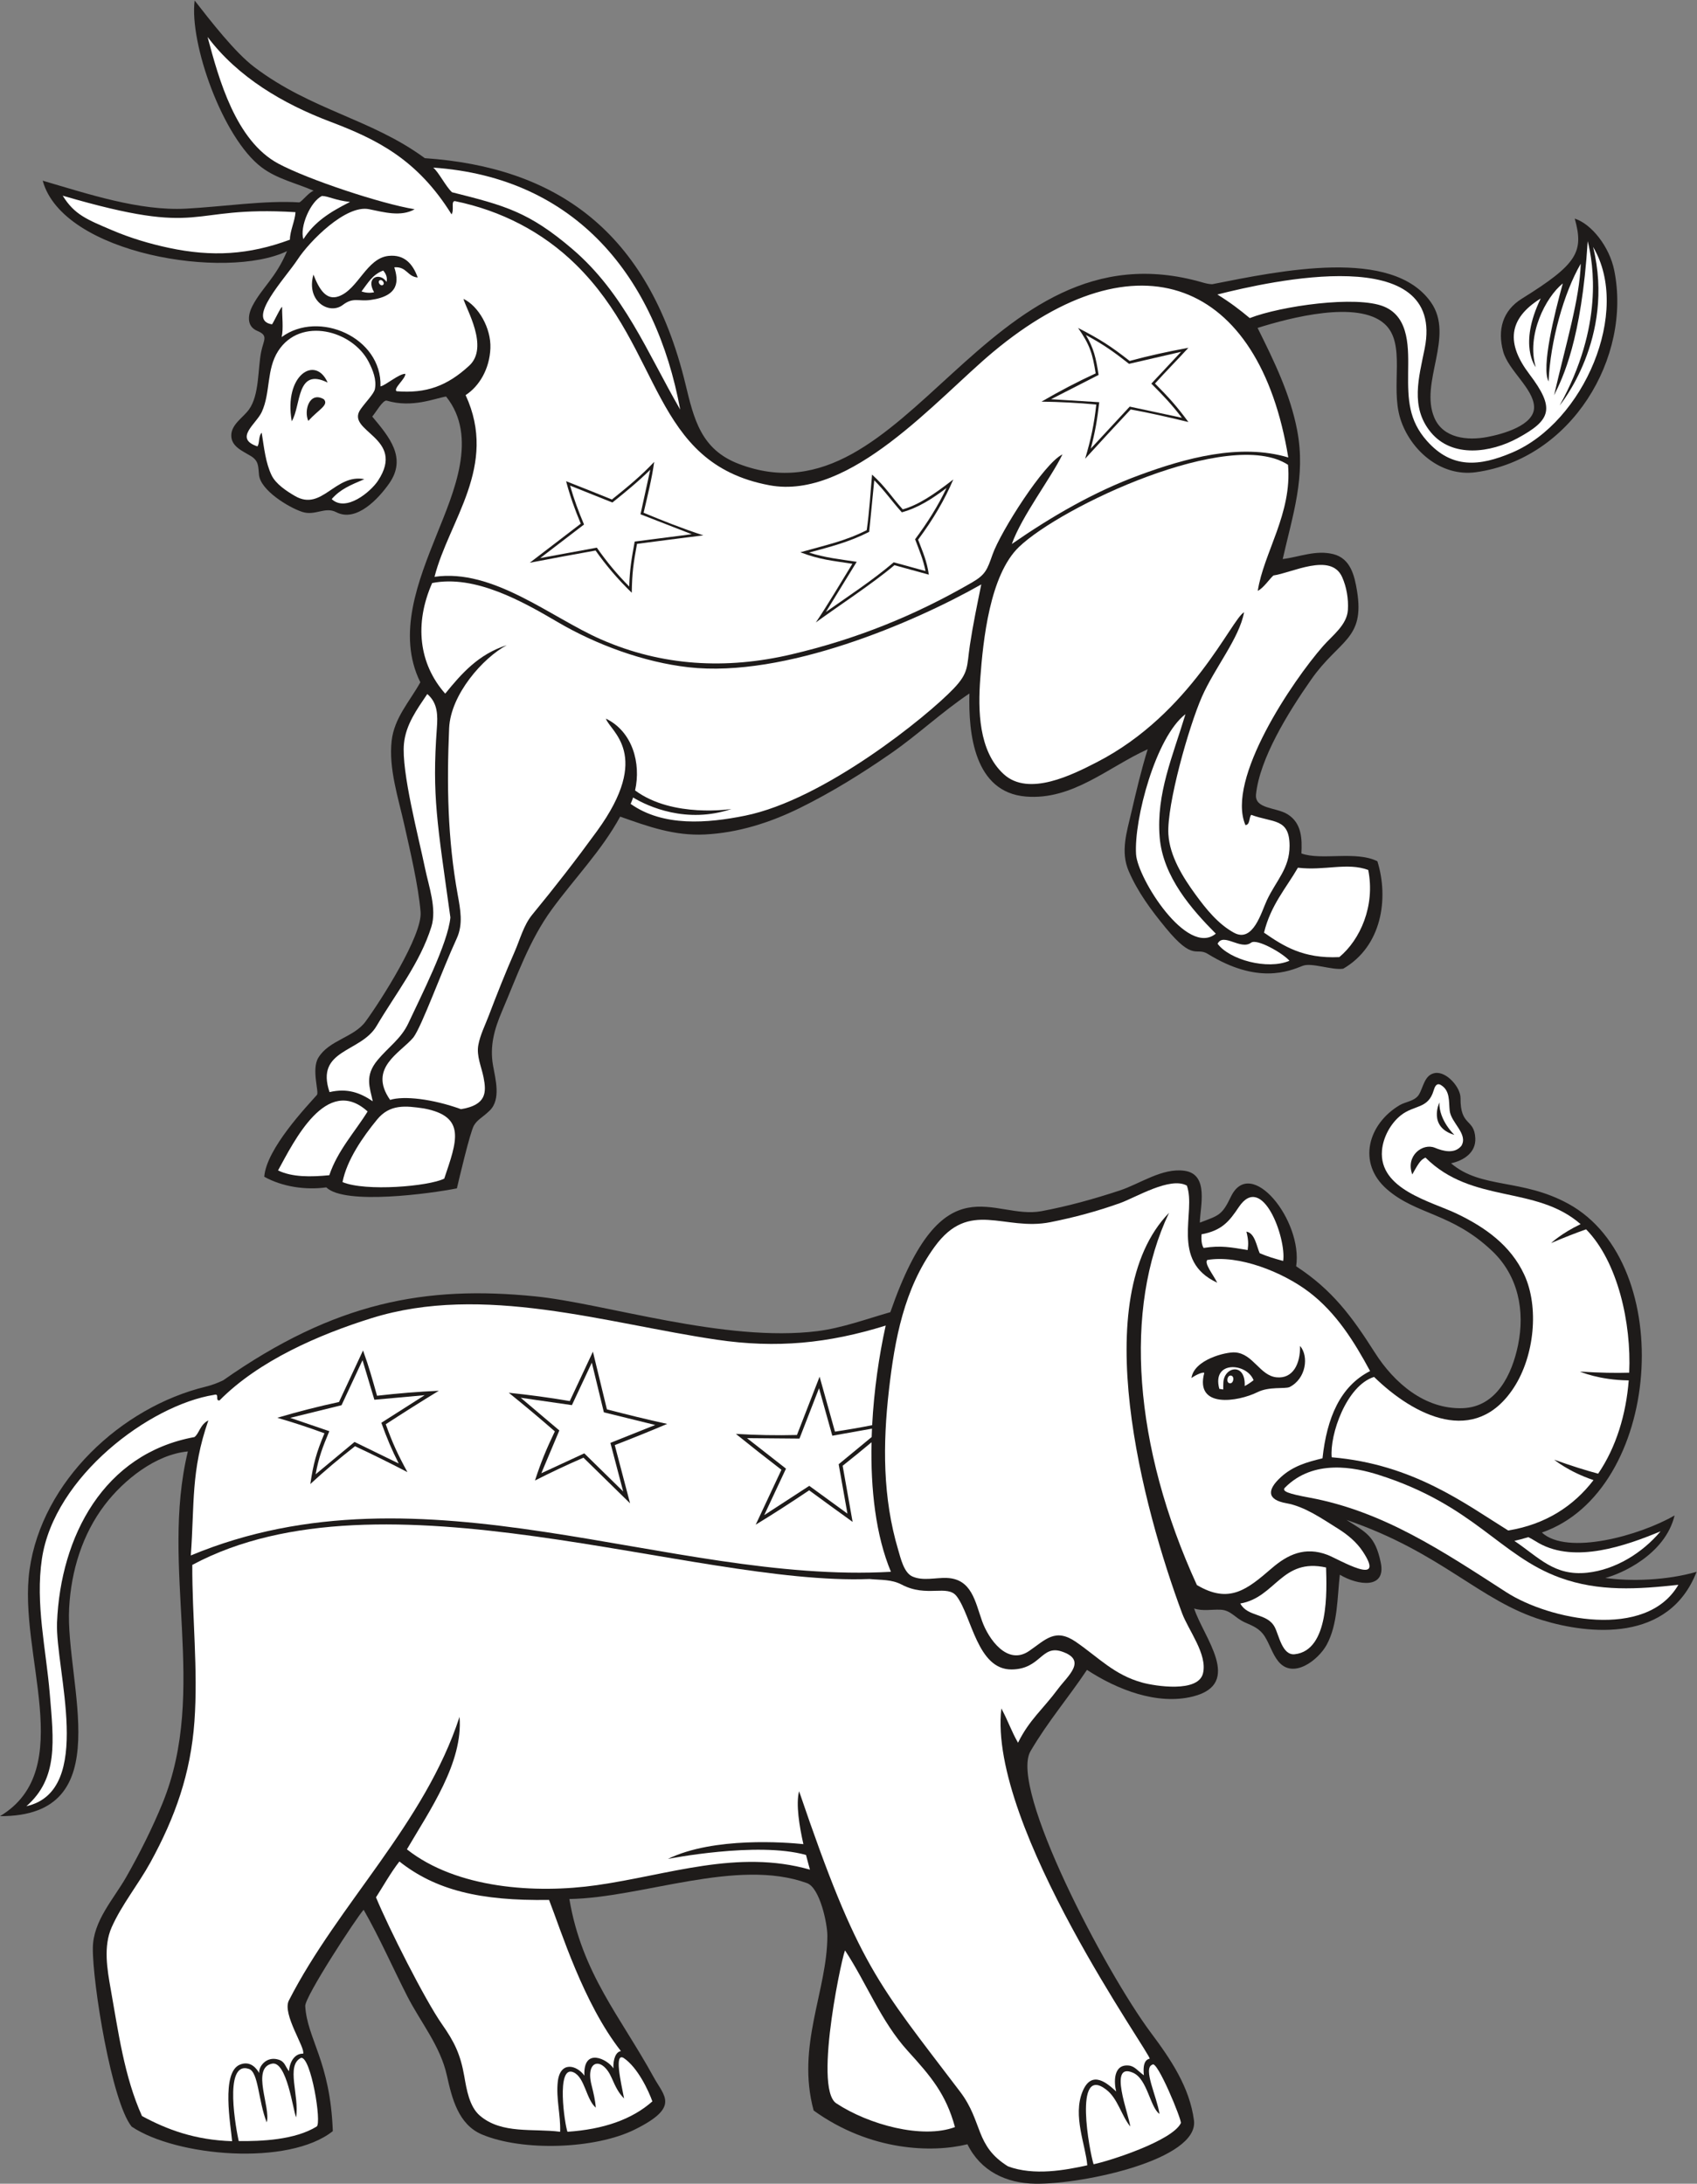
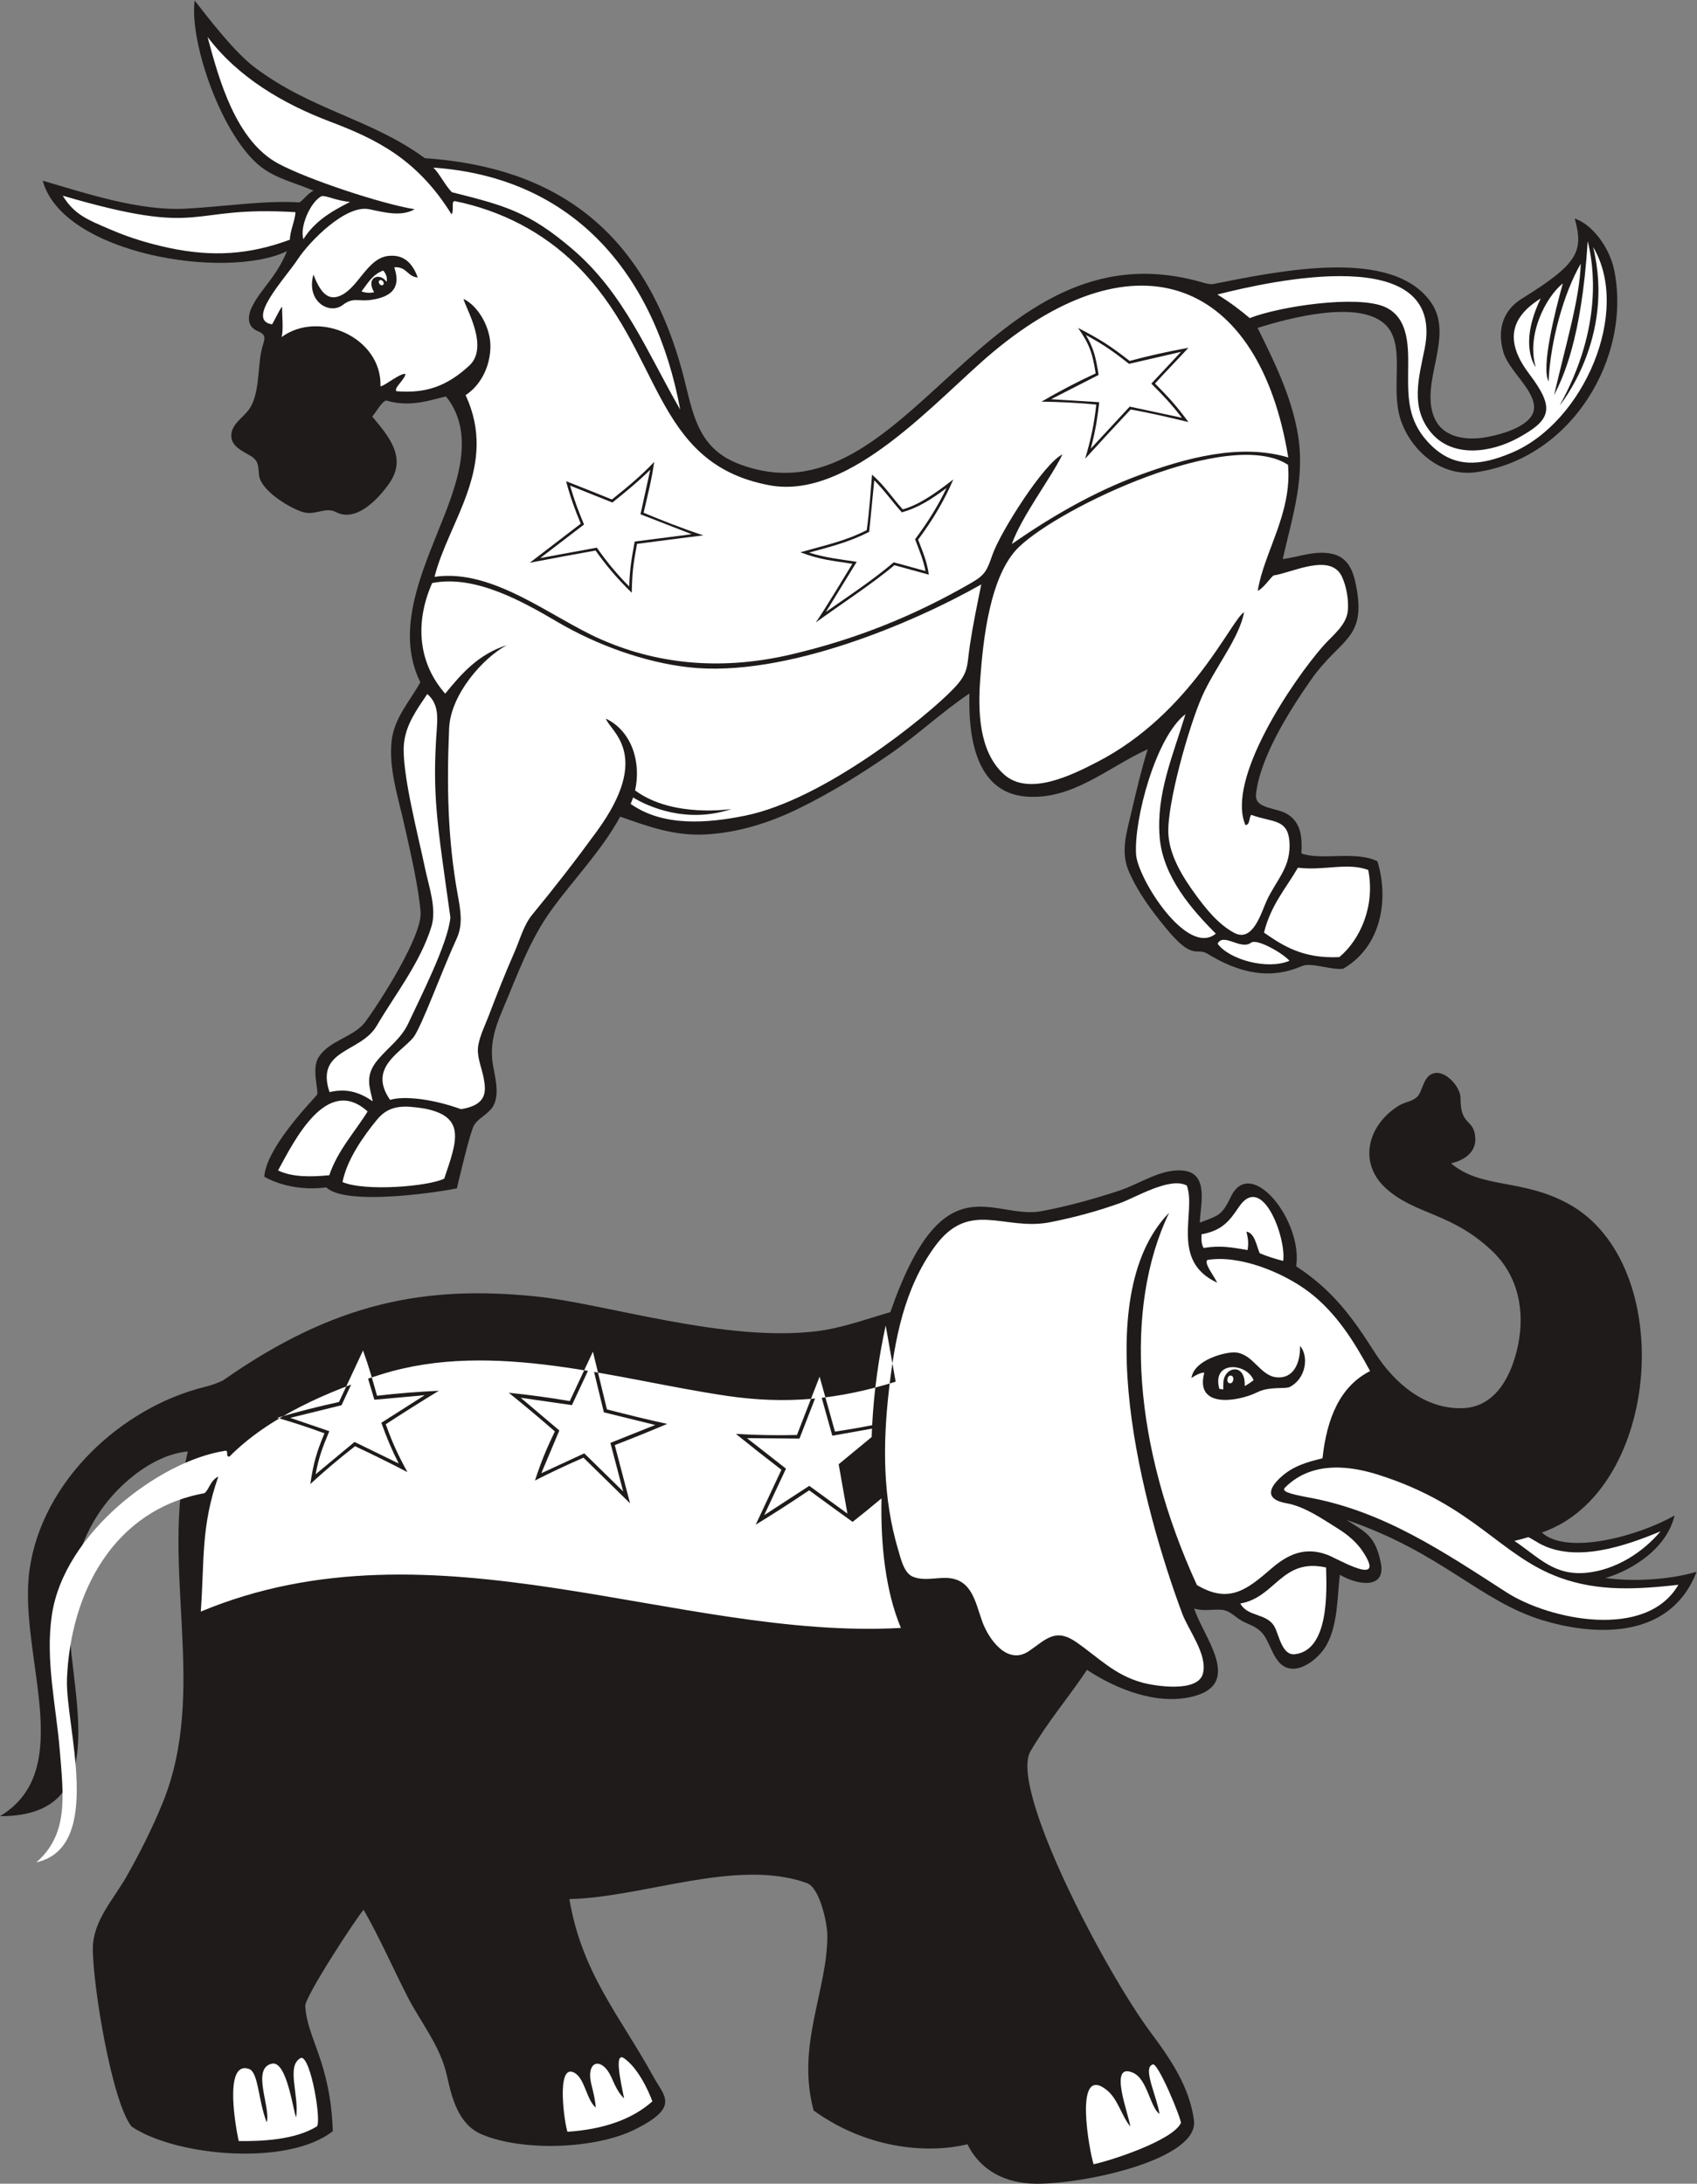
<svg xmlns="http://www.w3.org/2000/svg" viewBox="0 0 711.387 915.587" height="915.587" width="711.387" xml:space="preserve" id="svg2" version="1.1">
  <rect x="0" y="0" width="711.387" height="915.587" fill="#808080" stroke="none" />
  <defs id="defs6" />
  <g transform="matrix(1.333,0,0,-1.333,0,915.587)" id="g10">
    <g transform="scale(0.1)" id="g12">
      <path id="path14" style="fill:#1e1b1a;fill-opacity:1;fill-rule:evenodd;stroke:none" d="m 3773.24,3022.98 c 59.22,22.77 69.25,22.11 97.64,81.48 62.51,130.67 226.71,-75.27 205.32,-218.82 113.42,-74.09 175.1,-157.59 247.47,-271.51 60.48,-95.16 156.97,-178.73 276.03,-174.74 106.82,3.55 155.47,107.1 174.26,198.41 22.17,107.62 0.92,217.81 -81.38,295.98 -126.84,120.43 -238.19,113.16 -331.01,194.31 -95.09,83.15 -58.26,206.16 40.18,264.46 18.54,10.97 47.57,12.54 60.24,32.81 14.21,22.74 17.21,62.68 50.78,68.2 36.11,5.94 80.61,-45.06 80.32,-78.9 -0.82,-90.12 42.96,-63.01 46.44,-125.51 2.62,-46.77 -37.89,-71.23 -76.28,-79.47 94.89,-81.31 222.39,-46.96 369.24,-127.56 344.45,-189.05 292.31,-903.67 -83.6,-1033.89 79.79,-73.3 308.45,-9.43 417.4,53.83 -30.03,-124.14 -169.81,-184.55 -218,-196.62 80.23,-11.44 193.58,-7.8 287.14,19.29 -86.95,-223.45 -337.75,-197.16 -484.83,-152.16 -198.3,60.7 -315.29,212.34 -615.98,315.29 60.97,-39.23 90.05,-49.51 107.64,-134.34 17.36,-83.76 -71.65,-72.18 -128.75,-37.93 -8.24,-71.58 -6.2,-156.03 -41.44,-220.48 -25.98,-47.52 -105.91,-110.41 -152.76,-51.19 -17.79,22.5 -26.58,53.04 -41.42,76.73 -16.37,26.14 -37.62,33.69 -63.22,45.1 -31.17,13.89 -43.78,38.54 -76.58,39.79 -28.78,1.11 -55.95,-5.04 -82.66,3.8 27.77,-88.25 155.83,-236.46 -3.58,-276.66 -112.71,-28.41 -239.84,22.09 -333.53,83.58 -60.72,-90.69 -122.21,-161.37 -177.52,-255.69 -68.13,-116.21 235.45,-694.078 378.82,-885.992 62.13,-83.16 121.49,-170.859 135.15,-275.176 C 3770.89,76.356 3408.24,-1.809 3256.77,0.027 3163.87,1.16 3083.85,39.852 3042.38,124.172 c -110.3,-27.367 -305.22,-22.387 -483.61,106.133 -55.43,203.961 43.05,376.148 43.13,549.8 0.03,38.481 -23.58,150.704 -64.13,165.45 -220.07,80.055 -516.75,-46.035 -747.22,-50.059 39.58,-234.551 160.65,-369.668 264.94,-560.019 33.37,-60.918 83.57,-94.098 -59.42,-165.079 -124.42,-61.738 -352.89,-69.16 -480.38,-15.449 -74.59,31.43 -94.54,114.375 -110.37,185.645 -20.75,93.476 -82.48,166.742 -125.08,250.293 -45.9,90.082 -86.44,182.992 -136.63,270.824 C 1121.45,837.859 958.188,587.742 959.902,558.777 966.039,455.262 1038.7,385.242 1046.62,165.438 907.418,54.656 554.625,85.262 413.977,179.695 350.922,257.723 290.699,632.02 291.973,741.824 c 0.992,85.449 65.25,153.012 105.211,223.266 41.363,72.69 82.32,154.25 113.953,231.84 145.39,356.55 -9.207,738.51 79.617,1106.4 -101.555,-9.41 -201.551,-89.85 -261.02,-167.69 C 258.738,2042.71 223.73,1927.1 217.465,1811.24 204.684,1575.01 378.535,1154.52 0,1156.16 c 246.293,147.56 55.59,510.16 92.926,775.35 39.101,277.79 288.34,511.17 554.547,575.69 18.722,4.53 36.707,11.36 54.199,19.7 352.408,247.35 637.688,298.71 981.368,264.23 219.03,-22 596.57,-145.92 887.78,-109.36 76.88,9.65 155.29,38.49 229.16,59.61 166.54,480.01 322.36,289.12 475.23,317.69 83.7,15.65 165.44,38.44 246.25,65.08 64.18,21.15 133.42,71.8 203.63,61.95 78.5,-10.99 48.77,-114.49 48.15,-163.12 v 0" />
      <path id="path16" style="fill:#ffffff;fill-opacity:1;fill-rule:evenodd;stroke:none" d="m 3942.3,2527.38 c -9.12,-7.04 -18.2,-13.35 -27.98,-18.39 3.52,75.02 -65.01,61.39 -67.11,10.78 -0.16,-3.75 -0.56,-13.9 -0.36,-21.59 -3.95,0.48 -8.03,1.12 -12.27,1.96 -24.72,89.89 85.9,82.58 107.72,27.24 z m -70.84,14.51 c 12.15,-2.25 7.69,-26.41 -4.46,-24.18 -12.14,2.24 -7.68,26.42 4.46,24.18 v 0" />
      <path id="path18" style="fill:#ffffff;fill-opacity:1;fill-rule:evenodd;stroke:none" d="m 5278.14,1883.84 c -101.17,-174.54 -406.29,-110.16 -540.93,-23.4 -200.64,129.32 -386.41,254.61 -620.03,297.77 -65.01,12.01 -87.59,19.81 -76.22,31.27 90,90.78 219.55,63.95 294.29,40.24 301,-95.49 381.27,-254.63 570.45,-323.46 122.67,-44.63 245.47,-36.42 372.44,-22.42 z M 5222.09,2052 c -57.42,-68.32 -142.28,-120.78 -231.07,-130.14 -103.46,-10.89 -151.45,48.28 -228.64,100.16 11.46,2.54 26.68,6.35 43.86,11.68 11.15,-5.1 22.07,-12.69 33.62,-19.12 114.37,-63.73 272.29,-8.26 382.23,37.42 v 0" />
-       <path id="path20" style="fill:#ffffff;fill-opacity:1;fill-rule:evenodd;stroke:none" d="m 4170.23,1938.31 c 2.02,-71.64 10.45,-261.04 -98.55,-272.85 -39.27,-4.26 -49.38,59.3 -62.72,84.92 -23.75,45.6 -85.3,31.23 -108.46,74.63 111.44,19.22 129.83,144.16 269.73,113.3 z m -3028.57,682.66 c 19.61,-54.44 28.5,-87.66 44.07,-142.49 64.62,7.47 129.4,12.78 194.33,15.69 -56.21,-34.26 -111.84,-69.45 -166.89,-105.33 21.19,-59.11 37.54,-94.54 68.12,-150.55 -56.15,29.34 -111.15,56.39 -164.81,81.48 -49.6,-38.8 -96.66,-78.34 -140.582,-119 9.731,64.98 18.805,98.19 44.492,159.63 -50.222,18.49 -99.902,34.77 -148.433,48.81 64.41,19.08 128.983,35.59 194.093,49.57 l 75.61,162.19 z m 722.95,-3.83 44.02,-181.43 c 63.05,-16.48 126.31,-31.91 189.59,-45.8 -55.04,-23.36 -110.27,-45.59 -164.88,-66.7 l 48.12,-183.08 c -48.97,47.75 -97.92,96.01 -146.5,143.53 -52.68,-22.83 -103.6,-46.84 -152.58,-71.84 19.84,60.41 35,96.84 62.5,154.61 -48.46,42.29 -96.95,82.82 -144.89,121.47 63.99,-6.51 127.75,-15.23 191.87,-26.11 l 72.75,155.35 z m 920.72,82.13 c -21.04,-95.16 -36.81,-203.77 -42.55,-313.4 -39.19,-7.68 -78.17,-14.44 -117,-20.23 l -48.3,172.87 -71.23,-183.46 c -64.32,-1.62 -128.41,-0.41 -192.05,3.47 47.93,-38.75 95.49,-76.25 143.26,-112.84 l -80.89,-172.74 c 55.21,33.67 111.06,69.7 168.12,108.11 46.05,-33.91 91.91,-67 136.61,-99.34 l -31.33,176.56 c 30.23,23.89 60.52,48.52 90.82,73.89 -3.15,-147.66 13.31,-293.53 61.03,-407.39 -700,-39.41 -1469.52,356.78 -2201.765,51.36 11.922,161.48 -0.297,265.67 55.16,424.78 -26.043,-12.7 -29.16,-42.36 -43.883,-52.39 -285.434,-52.3 -420.82,-312.59 -431.98,-582.93 -6.094,-147.75 119.078,-529.64 -96.329,-578.12 100.832,88.21 85.864,205.1 73.497,353.62 -11.707,140.56 -45.735,283.12 -24.719,424.46 38.515,259.03 338.98,483.68 541.793,515.84 17.707,5.63 2.004,-20.25 16.84,-17.51 123.328,124.92 313.116,207.25 478.406,258.8 350.6,109.4 736.7,-16.38 1085.46,-67.92 187.2,-27.68 350.8,-11.74 531.03,44.51 z m 947.08,440.23 c 30.45,-83.52 -53.5,-236.62 95.55,-305.43 -12.95,25.74 -41.32,60.33 -31.38,71.45 98.85,16.99 236.77,-37.43 320.39,-101.08 84.98,-64.68 141.55,-155.31 191.68,-248.28 -93.85,-47.87 -135.79,-146.66 -149.69,-274.49 -49.03,-11.83 -92.46,-24.24 -130.52,-58.87 -44.3,-40.27 -44.62,-71.54 17.26,-82.44 57.28,-10.06 112.71,-49.12 161.37,-79.45 30.93,-19.28 59.09,-42.72 78.57,-72.21 76.53,-115.76 -76.7,-23.75 -110.71,-10.78 -71.47,27.3 -125.86,0.74 -175.32,-41.86 -77.21,-66.52 -133.44,-113.72 -235.65,-52.92 -199.56,435.97 -230.93,869.93 -87.57,1170.7 -259.75,-267.19 -81.66,-928.96 40.92,-1259.08 20.15,-54.26 80.22,-129.15 65.93,-189.17 -14.84,-62.3 -151.55,-40.23 -191.23,-29.29 -87.93,24.24 -136.7,78.46 -208.14,127.79 -65.24,45.02 -95.42,7.3 -147.42,-28.36 -68.81,-47.21 -128.07,38.13 -147.98,93.99 -21.8,61.11 -32.59,132.87 -111.39,135.72 -34.85,1.27 -75.04,-10.31 -108.14,4.77 -26.54,12.06 -36.65,57.84 -44.03,82.55 -49.31,165.29 -48.82,333.58 -29.36,503.85 18.19,159.07 47.54,318.23 143.71,450.55 109.94,151.31 217.71,48.06 364.05,77.28 76.05,15.18 145.58,33.91 218.69,59.88 49.58,17.62 157.79,84.27 210.41,55.18 z m 282.05,-603.03 c -52.61,5.32 -73.44,74.32 -130.16,78.3 -29.37,2.07 -129.31,-22.65 -137.4,-80.52 17.32,12.3 37.71,19.64 40.27,16.01 -30.06,-112.67 105.93,-90.99 167.83,-60.31 36.38,18.03 84.57,9.51 100.23,15.74 52.72,26.57 61.23,97.58 33.12,129.57 1.29,-56.87 -22.57,-103.96 -73.89,-98.79 z m 20.87,365.98 c -26.76,7.31 -50.19,14.1 -73.88,24.48 -9.52,21.25 -15.1,63.57 -41.69,67.73 6.39,-25.92 6.5,-38.65 3.88,-57.86 -52.95,8.68 -83.83,15.06 -138.53,6.59 -6.42,10.08 -7.53,25.45 -6.59,42.85 63.96,11.91 86.89,40.25 117.29,85.7 74.13,110.86 149.98,-98.71 139.52,-169.49 v 0" />
-       <path id="path22" style="fill:#ffffff;fill-opacity:1;fill-rule:evenodd;stroke:none" d="m 1726.68,892.684 c 37.58,-95.84 107.84,-325.094 226.02,-475.465 -15.75,-2.328 -24.83,-24.668 -23.67,-54.399 -17.17,28.067 -95.35,68.614 -91.24,-22.793 -24.12,33.575 -76.34,46.953 -83.7,-19.414 -5.84,-52.691 9.38,-104.668 7.46,-157.168 -84.26,11.075 -183.58,-8.34 -252.51,50.801 -33.2,28.496 -41.76,82.758 -48.94,123.731 -11.99,68.363 -30.42,107.226 -70.07,163.695 -53.26,75.816 -168.48,304.258 -207.57,399.156 19.02,29.301 47.24,79.356 73.61,112.762 113.67,-89.93 253.43,-124.379 470.61,-120.906 z M 4526.54,3400.87 c 0,0 -36.62,-76.99 47.22,-101.9 0,0 -48.64,45.43 -47.22,101.9 z m -85.18,-226.31 c 23.1,42.03 27.94,46.05 41.45,53.07 147.24,-146.82 346.4,-86 487.93,-209.38 -60.18,-28.67 -92.83,-59.53 -92.83,-59.53 41.47,17.77 78.03,31.93 110.06,43.24 99.61,-101.54 142.73,-295.14 135.55,-450.91 -41.51,-1.2 -92.63,-0.53 -154.87,3.47 0,0 60.6,-26.84 153.38,-27.7 -8.34,-106.6 -39.32,-210.07 -96.12,-293.41 -38.35,10.27 -84.18,24.47 -138.31,44.04 0,0 44.7,-37.61 123.69,-64.31 -61.73,-80.71 -150.06,-139.38 -268.3,-158.44 -135.19,83.73 -298.17,208.63 -555,230.27 -6.76,70.72 46.01,225.27 133.21,252.79 125.83,-122.85 317.84,-219.98 439.32,-33.98 65.31,100.02 80.18,254.43 32.73,356.06 -42.8,91.67 -122,148.04 -210.54,190.68 -81.17,39.12 -246.85,76.6 -236.62,199.49 3.42,41.21 26.96,85.04 59.5,110.72 42.14,33.26 85.55,19.3 102.92,77.87 3.23,10.89 8.78,25.61 22.86,17.22 29.33,-17.48 24.52,-51.5 27.61,-80.52 4.02,-38.07 58.79,-73.28 36.92,-110.54 -21.47,-26.47 -57.14,-17.17 -83.84,-6.13 -37.31,15.44 -92.7,-24.74 -70.7,-84.07 z M 3201.45,1387.02 c -21.9,38.53 -29.95,66.12 -52.39,107.91 -43.05,-371.84 478.11,-1098.028 466.24,-1101.676 -5.36,-1.66 -23.13,-4.453 -18.01,-52.191 -19.67,14.16 -29.06,28.949 -47.75,30.742 -49.46,4.75 -46.3,-54.063 -39.42,-81.66 -25.63,23.496 -76.76,71.328 -105.94,-0.567 -31.05,-76.484 9.78,-167.305 15.14,-231.601 -69.29,-15.309 -167.53,-33.711 -249.44,-3.297 -104.85,65.386 -77.99,139.097 -150.6,234.824 -260.39,343.199 -318.92,394.098 -506.29,945.076 -10.64,-40.59 0.95,-110.82 13.54,-166.44 -53.83,5.52 -281.92,23.79 -426.19,-46.55 0,0 280.43,55.71 434.38,12.52 5.8,-22.73 10.74,-39.805 12.45,-46.212 -228.07,64.922 -444.07,-16.558 -670.45,-48.843 -192.64,-27.461 -440.7,-10.746 -597.06,112.695 71.71,122.73 177.27,273.06 165.5,416.81 -109.93,-336.91 -381.06,-587.806 -536.715,-892.205 -21.75,-42.554 53.082,-149.921 44.743,-167.343 -21.848,1.172 -41.465,-18.668 -44.36,-55.211 -12.055,14.859 -12.183,30.293 -33.476,36.715 -38.032,11.488 -62.602,-22.461 -60.196,-42.422 -7.426,12.89 -26.664,40.254 -60.492,26.562 -60.113,-24.336 -28.867,-191.054 -24.684,-240.879 -117.16,3.692 -205.003,36.7 -283.441,79.106 -56.016,124.351 -74.59,266.187 -98.41,399.414 -11.02,61.637 -23.504,134.215 2.84,193.824 31.531,71.328 84.308,135.742 121.945,204.339 78.121,142.4 126.66,279.7 138.488,442.87 11.879,163.97 -7.382,328.98 -6.66,493.1 596.398,319.59 1572.748,-66.05 2129.738,-44.41 35.96,-3.59 68.55,-0.43 101.66,-17.79 79.05,-41.47 143.22,2.19 172.69,-36.84 47.24,-62.54 64.53,-230.92 172.74,-229.82 91.41,0.91 93.03,78.16 157.56,56.44 81.63,-27.46 18.23,-76.97 -11.75,-117.5 -47.72,-64.47 -90.38,-97.11 -125.93,-169.49 z M 2657.99,733.094 c 67.69,-103.164 112.85,-223.043 196.7,-315.274 73.18,-80.507 120.04,-135.523 148.5,-239.629 -102.86,-38.472 -271.9,7.793 -373.3,74.77 -74.71,49.352 26.31,499.644 28.1,480.133 v 0" />
+       <path id="path20" style="fill:#ffffff;fill-opacity:1;fill-rule:evenodd;stroke:none" d="m 4170.23,1938.31 c 2.02,-71.64 10.45,-261.04 -98.55,-272.85 -39.27,-4.26 -49.38,59.3 -62.72,84.92 -23.75,45.6 -85.3,31.23 -108.46,74.63 111.44,19.22 129.83,144.16 269.73,113.3 z m -3028.57,682.66 c 19.61,-54.44 28.5,-87.66 44.07,-142.49 64.62,7.47 129.4,12.78 194.33,15.69 -56.21,-34.26 -111.84,-69.45 -166.89,-105.33 21.19,-59.11 37.54,-94.54 68.12,-150.55 -56.15,29.34 -111.15,56.39 -164.81,81.48 -49.6,-38.8 -96.66,-78.34 -140.582,-119 9.731,64.98 18.805,98.19 44.492,159.63 -50.222,18.49 -99.902,34.77 -148.433,48.81 64.41,19.08 128.983,35.59 194.093,49.57 l 75.61,162.19 z m 722.95,-3.83 44.02,-181.43 c 63.05,-16.48 126.31,-31.91 189.59,-45.8 -55.04,-23.36 -110.27,-45.59 -164.88,-66.7 l 48.12,-183.08 c -48.97,47.75 -97.92,96.01 -146.5,143.53 -52.68,-22.83 -103.6,-46.84 -152.58,-71.84 19.84,60.41 35,96.84 62.5,154.61 -48.46,42.29 -96.95,82.82 -144.89,121.47 63.99,-6.51 127.75,-15.23 191.87,-26.11 l 72.75,155.35 z m 920.72,82.13 c -21.04,-95.16 -36.81,-203.77 -42.55,-313.4 -39.19,-7.68 -78.17,-14.44 -117,-20.23 l -48.3,172.87 -71.23,-183.46 c -64.32,-1.62 -128.41,-0.41 -192.05,3.47 47.93,-38.75 95.49,-76.25 143.26,-112.84 l -80.89,-172.74 c 55.21,33.67 111.06,69.7 168.12,108.11 46.05,-33.91 91.91,-67 136.61,-99.34 c 30.23,23.89 60.52,48.52 90.82,73.89 -3.15,-147.66 13.31,-293.53 61.03,-407.39 -700,-39.41 -1469.52,356.78 -2201.765,51.36 11.922,161.48 -0.297,265.67 55.16,424.78 -26.043,-12.7 -29.16,-42.36 -43.883,-52.39 -285.434,-52.3 -420.82,-312.59 -431.98,-582.93 -6.094,-147.75 119.078,-529.64 -96.329,-578.12 100.832,88.21 85.864,205.1 73.497,353.62 -11.707,140.56 -45.735,283.12 -24.719,424.46 38.515,259.03 338.98,483.68 541.793,515.84 17.707,5.63 2.004,-20.25 16.84,-17.51 123.328,124.92 313.116,207.25 478.406,258.8 350.6,109.4 736.7,-16.38 1085.46,-67.92 187.2,-27.68 350.8,-11.74 531.03,44.51 z m 947.08,440.23 c 30.45,-83.52 -53.5,-236.62 95.55,-305.43 -12.95,25.74 -41.32,60.33 -31.38,71.45 98.85,16.99 236.77,-37.43 320.39,-101.08 84.98,-64.68 141.55,-155.31 191.68,-248.28 -93.85,-47.87 -135.79,-146.66 -149.69,-274.49 -49.03,-11.83 -92.46,-24.24 -130.52,-58.87 -44.3,-40.27 -44.62,-71.54 17.26,-82.44 57.28,-10.06 112.71,-49.12 161.37,-79.45 30.93,-19.28 59.09,-42.72 78.57,-72.21 76.53,-115.76 -76.7,-23.75 -110.71,-10.78 -71.47,27.3 -125.86,0.74 -175.32,-41.86 -77.21,-66.52 -133.44,-113.72 -235.65,-52.92 -199.56,435.97 -230.93,869.93 -87.57,1170.7 -259.75,-267.19 -81.66,-928.96 40.92,-1259.08 20.15,-54.26 80.22,-129.15 65.93,-189.17 -14.84,-62.3 -151.55,-40.23 -191.23,-29.29 -87.93,24.24 -136.7,78.46 -208.14,127.79 -65.24,45.02 -95.42,7.3 -147.42,-28.36 -68.81,-47.21 -128.07,38.13 -147.98,93.99 -21.8,61.11 -32.59,132.87 -111.39,135.72 -34.85,1.27 -75.04,-10.31 -108.14,4.77 -26.54,12.06 -36.65,57.84 -44.03,82.55 -49.31,165.29 -48.82,333.58 -29.36,503.85 18.19,159.07 47.54,318.23 143.71,450.55 109.94,151.31 217.71,48.06 364.05,77.28 76.05,15.18 145.58,33.91 218.69,59.88 49.58,17.62 157.79,84.27 210.41,55.18 z m 282.05,-603.03 c -52.61,5.32 -73.44,74.32 -130.16,78.3 -29.37,2.07 -129.31,-22.65 -137.4,-80.52 17.32,12.3 37.71,19.64 40.27,16.01 -30.06,-112.67 105.93,-90.99 167.83,-60.31 36.38,18.03 84.57,9.51 100.23,15.74 52.72,26.57 61.23,97.58 33.12,129.57 1.29,-56.87 -22.57,-103.96 -73.89,-98.79 z m 20.87,365.98 c -26.76,7.31 -50.19,14.1 -73.88,24.48 -9.52,21.25 -15.1,63.57 -41.69,67.73 6.39,-25.92 6.5,-38.65 3.88,-57.86 -52.95,8.68 -83.83,15.06 -138.53,6.59 -6.42,10.08 -7.53,25.45 -6.59,42.85 63.96,11.91 86.89,40.25 117.29,85.7 74.13,110.86 149.98,-98.71 139.52,-169.49 v 0" />
      <path id="path24" style="fill:#ffffff;fill-opacity:1;fill-rule:evenodd;stroke:none" d="m 995.816,179.91 c -68.73,-42.441 -175.031,-46.543 -245.113,-45.683 -6.328,27.714 -50.449,254.511 32.008,226.972 30.586,-10.23 29.168,-100.152 56.027,-168.105 13.817,45.961 -49.437,170.375 16.481,184.574 46.429,10 66.465,-146.25 75.804,-168.949 11.34,67.621 -33.328,164.14 16.04,187.344 30.917,2.855 65.387,-205.86 48.753,-216.153 z M 3623.66,374.387 c 14.27,18.394 93.87,-175.625 89.9,-183.774 -27.24,-55.996 -225.63,-119.414 -274.47,-129.336 -12.07,36.797 -64.77,315.235 39.58,234.942 36.9,-28.375 46.83,-79.942 75.77,-116.289 -3.84,36.855 -71.2,204.457 8.88,169.082 45.31,-20.02 53.26,-108.692 83.06,-129.453 -8.37,55.238 -53.03,143.418 -22.72,154.828 z m -1662.45,21.226 c 44.71,-30 78.77,-103.98 90.37,-136.582 -64.03,-56.812 -153.7,-88.008 -266.95,-95.586 -8.36,20.371 -37.17,212.735 19.16,186.953 35.66,-16.304 39.38,-84.863 69.82,-111.152 -1.42,21.992 -7.14,46.391 -13.56,71.992 -19.44,77.578 33.77,90.235 63.82,21.02 12.94,-29.828 22.25,-47.578 38.73,-64.043 -10.6,53.726 -31.28,144.644 -1.39,127.398 v 0" />
      <path id="path26" style="fill:#ffffff;fill-opacity:1;fill-rule:evenodd;stroke:none" d="m 992.594,2231.49 122.356,101.7 139.03,-67.85 c -22.46,44.09 -37.41,79.96 -54.71,128.18 l 136.21,86.74 -158.14,-14.33 -37.25,124.45 -66.02,-141.64 -161.293,-39.75 122.863,-41.95 c -21.2,-50.74 -33.16,-81.31 -43.046,-135.55 z m 1749.656,143.52 c -0.4,-8.79 -0.75,-17.58 -1.02,-26.37 l -103.79,-85.6 27.56,-155.36 -120.01,87.43 -141.67,-92.15 68.48,146.23 -122.62,95.95 165.02,-1.4 61.5,158.4 41.73,-149.38 124.82,22.25 z m -1039.89,-140.25 135.12,62.54 122.29,-119.89 -40.18,152.83 140.95,56.31 -161.46,39.77 -37.93,156.31 -62.58,-133.66 -161.08,23.26 121.53,-102.87 -56.66,-134.6 v 0" />
      <path id="path28" style="fill:#1e1b1a;fill-opacity:1;fill-rule:evenodd;stroke:none" d="m 3954.9,5837.18 c 51.51,-103.71 102.72,-208.11 124.46,-322.2 27.74,-145.43 -14.09,-266.03 -45.45,-404.78 53.32,6.67 104.14,29.24 159.15,15.44 54.5,-13.67 66.78,-68.66 74.42,-115.15 25.27,-153.89 -55.76,-153.12 -144,-279.19 -74.22,-106.04 -161.62,-248.93 -173.54,-360.81 -5.04,-47.35 63.2,-40.45 99.36,-63.11 44.74,-28.03 45.63,-77.46 43.39,-123.19 62.88,-22.89 171.11,9.29 238.97,-24.55 36.21,-116.74 14.52,-267.29 -107.47,-337.96 -35.38,-5.5 -99.39,20.27 -127.57,9.01 -44.14,-17.64 -142.68,-58.47 -298.37,37.54 -37.47,23.11 -43.87,-26.08 -133.24,83.06 -45.58,55.65 -86.62,110.96 -115.24,176.91 -26.8,61.79 -6.14,123.68 8.2,185.45 15.41,66.48 31.05,133 51.27,198.28 -123.19,-55.5 -236.23,-161.18 -383.56,-148.71 -161.81,13.71 -180.41,197.74 -177.02,324.12 -85.99,-57.61 -161.25,-129.01 -246.25,-188.02 -91.25,-63.35 -186.63,-122.6 -286.71,-171.97 -93.24,-45.98 -194.03,-78.27 -299.06,-83.49 -95.85,-4.75 -178.41,24.94 -266.32,56.14 -57.87,-106.53 -143.75,-194.2 -215,-291.94 -71.16,-97.62 -109.9,-210.93 -156.65,-320.34 -24,-56.15 -38.94,-109.11 -28.2,-170.21 7.52,-42.74 25.69,-107.13 -10.49,-142.09 -23.49,-22.68 -38.32,-27.78 -49.51,-46.82 -12.12,-20.64 -47.65,-172.36 -53.62,-197.81 -81.5,-16.25 -352.64,-53.63 -410.71,3.07 -65.015,-9.01 -137.999,1.75 -195.062,33.37 6.406,88.54 135.965,223.7 165.684,257.54 7.278,8.28 -17.641,79.98 4.078,116.39 33.41,55.99 111.74,64.01 148.55,114.04 47.41,64.44 179.4,271.32 173.29,344.9 -6.88,82.9 -33.41,194.67 -51.57,275.76 -18.77,83.81 -49.15,175.99 -39.46,262.36 8.14,72.49 56.18,123.04 90.23,184.3 -74.81,151.21 -6.05,320.82 52.18,466.29 52.33,130.74 130.52,305.7 28.81,432.57 -35.3,-5.68 -106.52,-36.81 -186.46,-13.01 -11.88,3.54 -34.45,-37.13 -45.77,-49.98 52.7,-63.28 110.01,-129.46 53.28,-210.44 -32.07,-45.78 -102.39,-123.61 -166.67,-90.31 -35.59,18.45 -66.137,-12.78 -107.414,1.04 -43.25,14.46 -130.117,67.8 -135.234,115.86 -2.825,26.53 -0.137,43.97 -25.77,59.68 -26.055,15.99 -62.422,29.86 -61.488,65.92 0.875,34 37.097,55.06 55.238,79.86 33.547,45.84 27.754,127.8 38.805,182.3 7.566,37.31 23.578,50.6 -11.989,65.37 -36.093,14.99 -29.046,52.78 -15.621,78.54 30.032,57.61 73.864,88.68 108.805,172.44 -190.324,-91.93 -705.187,-10.1 -768.285,221.63 142.68,-41.76 304.039,-95.73 450.582,-87.98 117.894,6.23 246.777,26.5 356.551,19.69 8.984,3.78 30.726,32.55 45.05,36.64 -55.015,24.04 -115.152,36.91 -163.75,73.58 -122.55,92.45 -227.75,390.96 -210.578,524.66 49.852,-63.9 126.207,-162.65 187.262,-208.98 180.024,-136.59 367.746,-162.67 536.476,-286.77 410.27,-28.29 702.54,-226.19 819.63,-710.11 26.76,-110.62 48.75,-205.99 167.52,-251.44 533.29,-204.1 769.3,770.51 1458.9,570.53 8.35,-2.42 19.86,-5.4 30.21,-5.46 215.06,42.45 565.51,116.75 687.69,-56.56 76.05,-107.91 -36.91,-252.67 11.08,-363.81 27.83,-64.43 104,-72.05 166.39,-60.21 47.14,8.94 149.01,36.27 147.08,95.04 -1.9,57.36 -81.23,114.69 -97.33,174.34 -18.22,67.45 -2.13,127.87 59.05,165.85 175.86,109.21 194.98,147.69 166.19,251.73 52.7,-16.97 109.04,-88.09 124.14,-162.64 55.58,-274.28 -134.17,-593.33 -434.9,-635.04 -112.68,-15.63 -207.83,72.15 -237.9,168.71 -32.12,103.21 20.04,236.2 -49.97,298.27 -84.24,74.68 -296.03,19.17 -398.77,-13.14 v 0" />
      <path id="path30" style="fill:#ffffff;fill-opacity:1;fill-rule:evenodd;stroke:none" d="m 2139.16,5580.16 c -103.95,179.69 -176.15,365.89 -339.69,505.55 -136.74,116.77 -212.24,136.52 -377.96,178.18 -19.57,17.9 -41.98,63.43 -59.14,77.54 450.01,-30.94 700.11,-345.73 776.79,-761.27 z m -1038.35,653.29 c -64.7,-32.51 -112.365,-63.14 -146.787,-117.28 -12.136,39.24 22.415,118.69 58.457,136.1 22.32,-0.91 41.92,-14.01 88.33,-18.82 v 0" />
      <path id="path32" style="fill:#ffffff;fill-opacity:1;fill-rule:evenodd;stroke:none" d="m 4993.03,6110.15 c 17.61,-70.89 50.68,-266.79 -88.31,-516.91 0,0 176.21,211.3 105.23,498.65 120.73,-202.63 -29.26,-550.82 -254.31,-646.66 -103.5,-44.05 -189.95,-51.38 -268.06,36.36 -58.02,65.17 -60.02,130.98 -59.32,213.19 0.63,73.48 6.58,175.3 -75.74,209.52 -86.69,36.06 -325.81,1.54 -422.25,-36.17 -32.05,26.75 -61.18,48.96 -101.86,74.19 165.93,41.96 719.47,167.57 651.91,-169.96 -18.26,-91.3 -45.87,-183.81 18.82,-262.82 68.03,-83.14 189.82,-64.46 273.05,-19.36 105.54,57.2 119.52,93.39 37.27,201.83 -72.1,95.04 -68,173.4 35.81,237.86 -71.55,-147.8 -15.6,-215.94 -15.6,-215.94 -30.13,100.42 31.13,220.08 85.08,263.24 -27.13,-97.71 -67.87,-263.99 -44.83,-308.4 5.61,126.11 47.68,278.18 101.27,370.35 -3.96,-113.31 -45.85,-248.28 -83.92,-413.59 27.14,54.25 86.25,173.37 105.76,484.62 z M 3390.34,5837.16 c 68.47,-35.28 103.51,-57.63 162.2,-103.87 59.64,16.32 121.46,29.82 184.75,41.34 -32.11,-35.18 -68.22,-71.54 -105.06,-112.35 43.83,-44.06 68.49,-71.46 105.11,-121.1 -60.89,14.71 -122.09,28.9 -181.57,39.57 -45.39,-48.23 -92.96,-99.94 -143.2,-154.98 18.21,61.34 28.15,107.91 35.03,170.42 -58.21,5.44 -115.22,8.38 -172.3,9.13 57.04,33.14 113.73,62.78 170.31,88.84 -9.59,61.74 -18.48,90.38 -55.27,143 z m -873.39,-705.65 c 61.18,-23.29 98.79,-26.23 163.62,-36.2 -37.42,-61.1 -77.21,-128.47 -114.83,-184.47 68.4,50.23 177.69,121.27 247.01,180.02 l 108.26,-29.75 c -6.42,43.55 -17.45,67 -33.72,110.06 48.07,64.85 83.77,125.93 110.58,189.29 -60.98,-47.44 -109.9,-80.31 -158.94,-93.96 -34.62,38.27 -53.38,70.34 -96.46,109.32 -5.48,-59.84 -8.07,-114.32 -16.83,-174.76 -68.54,-34.67 -126.52,-46.24 -208.69,-69.55 z m -459.61,284.27 c -7.46,-53.55 -20.88,-106.68 -33.29,-159.94 58.18,-24.28 119.9,-48.89 187.82,-71.13 -69.38,-8.91 -138.96,-17.29 -208.64,-26.8 -11.45,-62.56 -15.46,-90.55 -16.44,-153.77 -44.03,42.57 -81.72,87.13 -113.81,132.86 -70.39,-12.52 -139.3,-25.46 -206.92,-38.39 l 160.33,122.84 c -19.12,45.44 -34.69,89.84 -46.09,133.59 45.6,-18.02 93.91,-36.99 144.13,-57.5 50.8,40.86 90.63,73.61 132.91,118.24 z M 652.789,6752.38 c 95.199,-126.45 236.934,-210.14 385.251,-266.29 147.21,-55.74 274.46,-118.54 381.98,-291.67 9.32,13.76 -2.74,41.86 10.63,41.63 145.13,-29.75 275.48,-96.83 379.91,-199.21 275.3,-269.91 236.94,-624.74 608.97,-694.5 255.64,-47.95 525.42,270.29 703.02,418.68 453.56,379 837.58,227.93 928.81,-331.32 -151.93,45.46 -323.2,-2.09 -467.44,-55.17 -144,-52.96 -276.96,-130.38 -401.93,-216.99 30.99,87.44 123.67,208.16 159.22,281.78 -58.03,-27.54 -194.45,-242.69 -219.84,-314.75 -16.82,-47.71 -21.71,-63.23 -64.89,-88.21 -180.2,-104.27 -363.14,-178.02 -567.95,-226.09 -204.39,-47.98 -406.54,-37.26 -599.07,47.46 -158.13,69.57 -338.7,223.4 -522.96,196.56 44.86,176.93 201.04,348.16 97.77,571.53 43.19,28.01 75.36,82.48 77.95,147.48 2.52,63.22 -37.79,132.93 -84.66,155.21 7.21,-30.24 81.74,-151.49 17.97,-210.15 -69.37,-63.81 -134.77,-87.85 -228.44,-80.34 -11.2,8.68 28.42,39.02 27.68,54.74 -19.56,0.94 -62.22,-36.67 -78.19,-39.45 4.77,154.41 -194.49,241.04 -310.853,155.07 6.285,25.83 0.871,69.31 1.515,93.37 0.285,10.76 -27.679,-48.88 -31.707,-53.31 -84.578,13.05 42.219,145.61 80.692,204.45 37.003,56.61 151.083,172.51 224.203,157.76 46.94,-9.47 100.33,-24.84 143.57,-0.2 -104.96,17.18 -334.57,93.12 -428.473,143.38 -134.316,71.87 -187.429,266.09 -222.738,398.55 z m 569.571,-688.59 c -69.51,-6.84 -95.7,-104.98 -156.95,-127.15 -39.52,-14.3 -61.64,21.99 -79.734,68.29 -23.781,-84.29 50.084,-127.61 92.224,-95.56 33.27,25.3 48.6,10.4 87.67,15.81 92.57,12.83 87.15,62.65 74.39,102.66 39.56,2.91 40.5,-29.21 73.71,-32.05 -15.76,43.39 -42.12,72.85 -91.31,68 z M 197.168,6253.08 c 457.695,-133.65 379.703,-30.7 732.066,-51.79 -1.281,-27.09 -17.355,-58.38 -17.539,-86.62 -129.199,-47.74 -244.609,-54.56 -380.41,-25.71 -60.816,12.92 -120.937,30.92 -177.992,55.2 -80.699,34.36 -119.23,49.32 -156.125,108.92 v 0" />
      <path id="path34" style="fill:#ffffff;fill-opacity:1;fill-rule:evenodd;stroke:none" d="m 1136.86,5952.01 c 20.41,26.6 34.35,53.05 68.28,65.62 10.65,-12.23 13.29,-24.69 10.41,-35.64 -19.64,30.68 -67.17,15.99 -39.09,-32.61 -12.18,-2.74 -25.97,-2.27 -39.6,2.63 z m 56.87,34.77 c -7.54,-5.12 2.95,-19.65 10.48,-14.55 7.53,5.1 -2.94,19.66 -10.48,14.55 v 0" />
-       <path id="path36" style="fill:#ffffff;fill-opacity:1;fill-rule:evenodd;stroke:none" d="m 1043.14,5298.8 c 27.67,31.58 58.83,43.93 102.68,62.66 -91.9,17.82 -133.18,-102.01 -217.746,-53.19 -26.316,15.2 -60.844,37.82 -74.172,65.86 -18.422,38.75 -23.058,83.55 -30.914,133.39 -10.875,-10.67 -5.98,-33.77 -13.593,-42.93 -74.864,25.25 -3.512,70.27 13.89,108.38 27.93,61.14 14.012,133.61 51.742,191.95 70.2,108.5 233.353,64.61 284.253,-34.34 13.51,-26.28 25.68,-56.85 19.6,-86.11 -2.99,-14.36 -28.22,-39.72 -44.72,-62.81 -50.51,-70.73 145.13,-88.11 54.4,-225.28 -22.91,-34.64 -100.67,-99.82 -145.42,-57.58 z m -125.663,244.77 c 29.793,48.4 13.562,171.02 112.933,121.67 -38.137,87.24 -138.668,23.99 -112.933,-121.67 z m 52.019,1.17 c 32.174,35.69 65.664,49.78 48.934,68.13 -45.145,25.97 -63.617,-35.49 -48.934,-68.13 v 0" />
      <path id="path38" style="fill:#ffffff;fill-opacity:1;fill-rule:evenodd;stroke:none" d="m 4050.57,5406.64 c 13.45,-152.68 -76.72,-276.78 -95.14,-396.45 17.7,8.3 37.32,38.04 49.28,48.38 57.52,7.94 180.86,73.52 216.04,-5.04 14.11,-31.49 20.22,-68.99 18.14,-103.21 -2.87,-47.59 -48.73,-80.36 -78.46,-114.3 -94.82,-108.23 -305.66,-418.44 -243.72,-562.73 14.99,1.51 10.59,23.13 18.09,32.39 68.44,-25.61 120.4,-9.58 120.68,-97.17 0.22,-71.33 -42.06,-109.22 -71.31,-171.37 -17.28,-36.69 -43.19,-135.38 -103.73,-102.19 -49.87,27.32 -88.02,75.14 -120.48,119.61 -40.03,54.82 -81.56,121.37 -85.6,190.24 -5.42,92.48 64.04,338.04 105.52,432.36 39.93,90.83 117.54,183.88 132.5,265.67 -38.73,-20 -165.26,-318.53 -462.82,-471.49 -76.29,-39.19 -214.21,-109.52 -292.7,-38.04 -80.26,73.09 -81.29,203.34 -74.07,301.15 8.9,120.47 29.85,325.44 121.72,413.81 132.09,127.05 663.88,377.58 846.06,258.38 z M 1343.73,4685.69 c 33.31,-28.6 33.04,-67.09 30.1,-107.35 -15.55,-213.13 1.27,-298.4 42.54,-595.45 -7.5,-81.34 -93.94,-250.54 -131.81,-331.94 -23.17,-49.86 -62.97,-75.48 -97.17,-116.65 -41.43,-49.89 -24.4,-85.61 -15.16,-129.6 -39.34,26.77 -79.67,41.98 -135.93,28.85 -45.616,135.32 98.13,123.45 147.84,207.82 60.08,101.97 136.97,198.48 172.43,312.2 17.74,56.92 -8.41,127.89 -19.91,183.97 -19.96,97.18 -74.93,304.48 -66.25,392.22 5.93,59.85 40.45,107.12 73.32,155.93 z m 639.49,-345.59 c 2.91,6.51 5.51,13.22 7.79,20.06 46.9,-28.37 168.5,-83.8 309.48,-36.03 0,0 -184.44,-29.67 -303.28,58.31 19.27,85.49 -8.19,185.49 -91.8,225.85 12.71,-39.86 147.48,-112.7 -28.08,-353.92 -67.31,-92.49 -131.2,-174.69 -203.52,-262.72 -27.21,-33.12 -38.35,-77.69 -55.18,-116.1 -29.16,-66.53 -55.94,-133.99 -81.69,-201.82 -11.47,-30.24 -26.74,-60.03 -32.66,-91.97 -6.42,-34.53 9.84,-68.52 16.4,-101.86 9.2,-46.63 9.83,-86.86 -70.97,-100.01 -90.21,32.6 -180.46,42.56 -222.89,29.14 -70.41,100.92 32.69,147.79 73.22,196.46 26.89,35.76 88.97,208.78 136.25,311.27 20.71,44.89 11.48,91.31 3.03,138.07 -31.83,176.29 -34.55,344.48 -26.89,523.13 4.57,106.64 107.18,222.04 181.3,261.28 -88.93,-28.19 -142.52,-89.5 -193.63,-152.45 -83.16,94.19 -97.39,220.24 -41.06,347.95 134.83,26.67 284.06,-57.79 395.14,-122.99 120.78,-70.89 270.37,-125.99 411.07,-141.95 302.06,-34.24 709.86,141.01 920.67,260.59 -12.82,-63.09 -26.28,-127.53 -35.83,-191.18 -9.95,-66.3 -2.42,-85.59 -51.15,-136.6 -83.14,-87.01 -406.7,-349.46 -656.37,-399.75 -117.77,-23.72 -256.66,-35.48 -359.35,37.24 z m 1744.82,282.2 c -39.93,-132.75 -92.16,-249.31 -81.18,-386.51 10,-124.95 101.34,-228.02 176.6,-303.87 -90.37,-74.28 -246.16,174.38 -250.79,249.71 -6.8,110.01 61.98,369.19 155.37,440.67 v 0" />
      <path id="path40" style="fill:#ffffff;fill-opacity:1;fill-rule:evenodd;stroke:none" d="m 4302.83,4132.27 c 22.59,-113.27 -25.76,-220.08 -90.94,-274.07 -113.73,-5.37 -175.48,34.63 -236.79,76.84 20.91,86.53 69.62,140.3 106.56,204.34 82.98,-10.2 154.91,17.47 221.17,-7.11 z M 1397.07,3161.43 c -49.24,-24.5 -247.55,-41.25 -319.92,-10.91 13.42,69.25 63.73,141.93 108.73,196.74 40.18,48.92 89.32,43.53 147.23,34.9 135.23,-25.18 102.94,-104.4 63.96,-220.73 z m -240.95,211.25 c -39.42,-63.72 -94.53,-122.91 -120.52,-200.56 -57.87,-5.61 -116.186,-6.64 -161.174,15.08 49.211,89.53 152.134,302.59 281.694,185.48 z m 2899,474.06 c -69.2,-29.94 -189.66,3.62 -225.94,53.43 17.75,36.43 72.64,-21.28 105.37,3.42 17.96,13.55 98.51,-32.12 120.57,-56.85 v 0" />
      <path id="path42" style="fill:#ffffff;fill-opacity:1;fill-rule:evenodd;stroke:none" d="m 3714.2,5761.95 -163.59,-37.73 c -49.04,38.61 -80.85,61.04 -135.71,90.66 24.58,-41.06 31.74,-72.13 40.02,-125.52 l -149.63,-76.42 151.64,-9.37 c -5.91,-53.66 -13.17,-95.03 -26.66,-146.03 l 122.43,132.11 164.1,-35.07 c -32.49,42.46 -58.23,69.42 -96.08,107.43 l 93.48,99.94 z M 2976.63,5333.7 c -45.21,-33.91 -87.78,-61.86 -140.52,-76.54 -30.74,33.95 -54.46,68.76 -86.72,100.64 l -15.95,-162.07 c -64.83,-32.76 -120.65,-46.44 -189.07,-65.14 50.41,-16.32 97.65,-21.04 149.86,-29.06 l -96.87,-157.74 c 74.39,52.51 143.87,97.38 213.28,156.19 l 99.85,-27.44 c -6.76,35.17 -19.53,65.08 -32.71,99.89 38.64,52.09 71.27,103.15 98.85,161.27 z m -801.24,-145.34 -161.16,62.63 30.7,140.19 c -37.62,-37.2 -77.33,-69.6 -119.05,-103.14 l -133.07,53.18 c 12.15,-43.04 26.51,-81.22 43.84,-122.39 l -137.84,-105.6 178.08,32.82 c 31.48,-44.9 63.02,-83.1 101.86,-122.26 1.7,55.37 7.26,87.06 17.22,141.42 l 179.42,23.15 v 0" />
    </g>
  </g>
</svg>